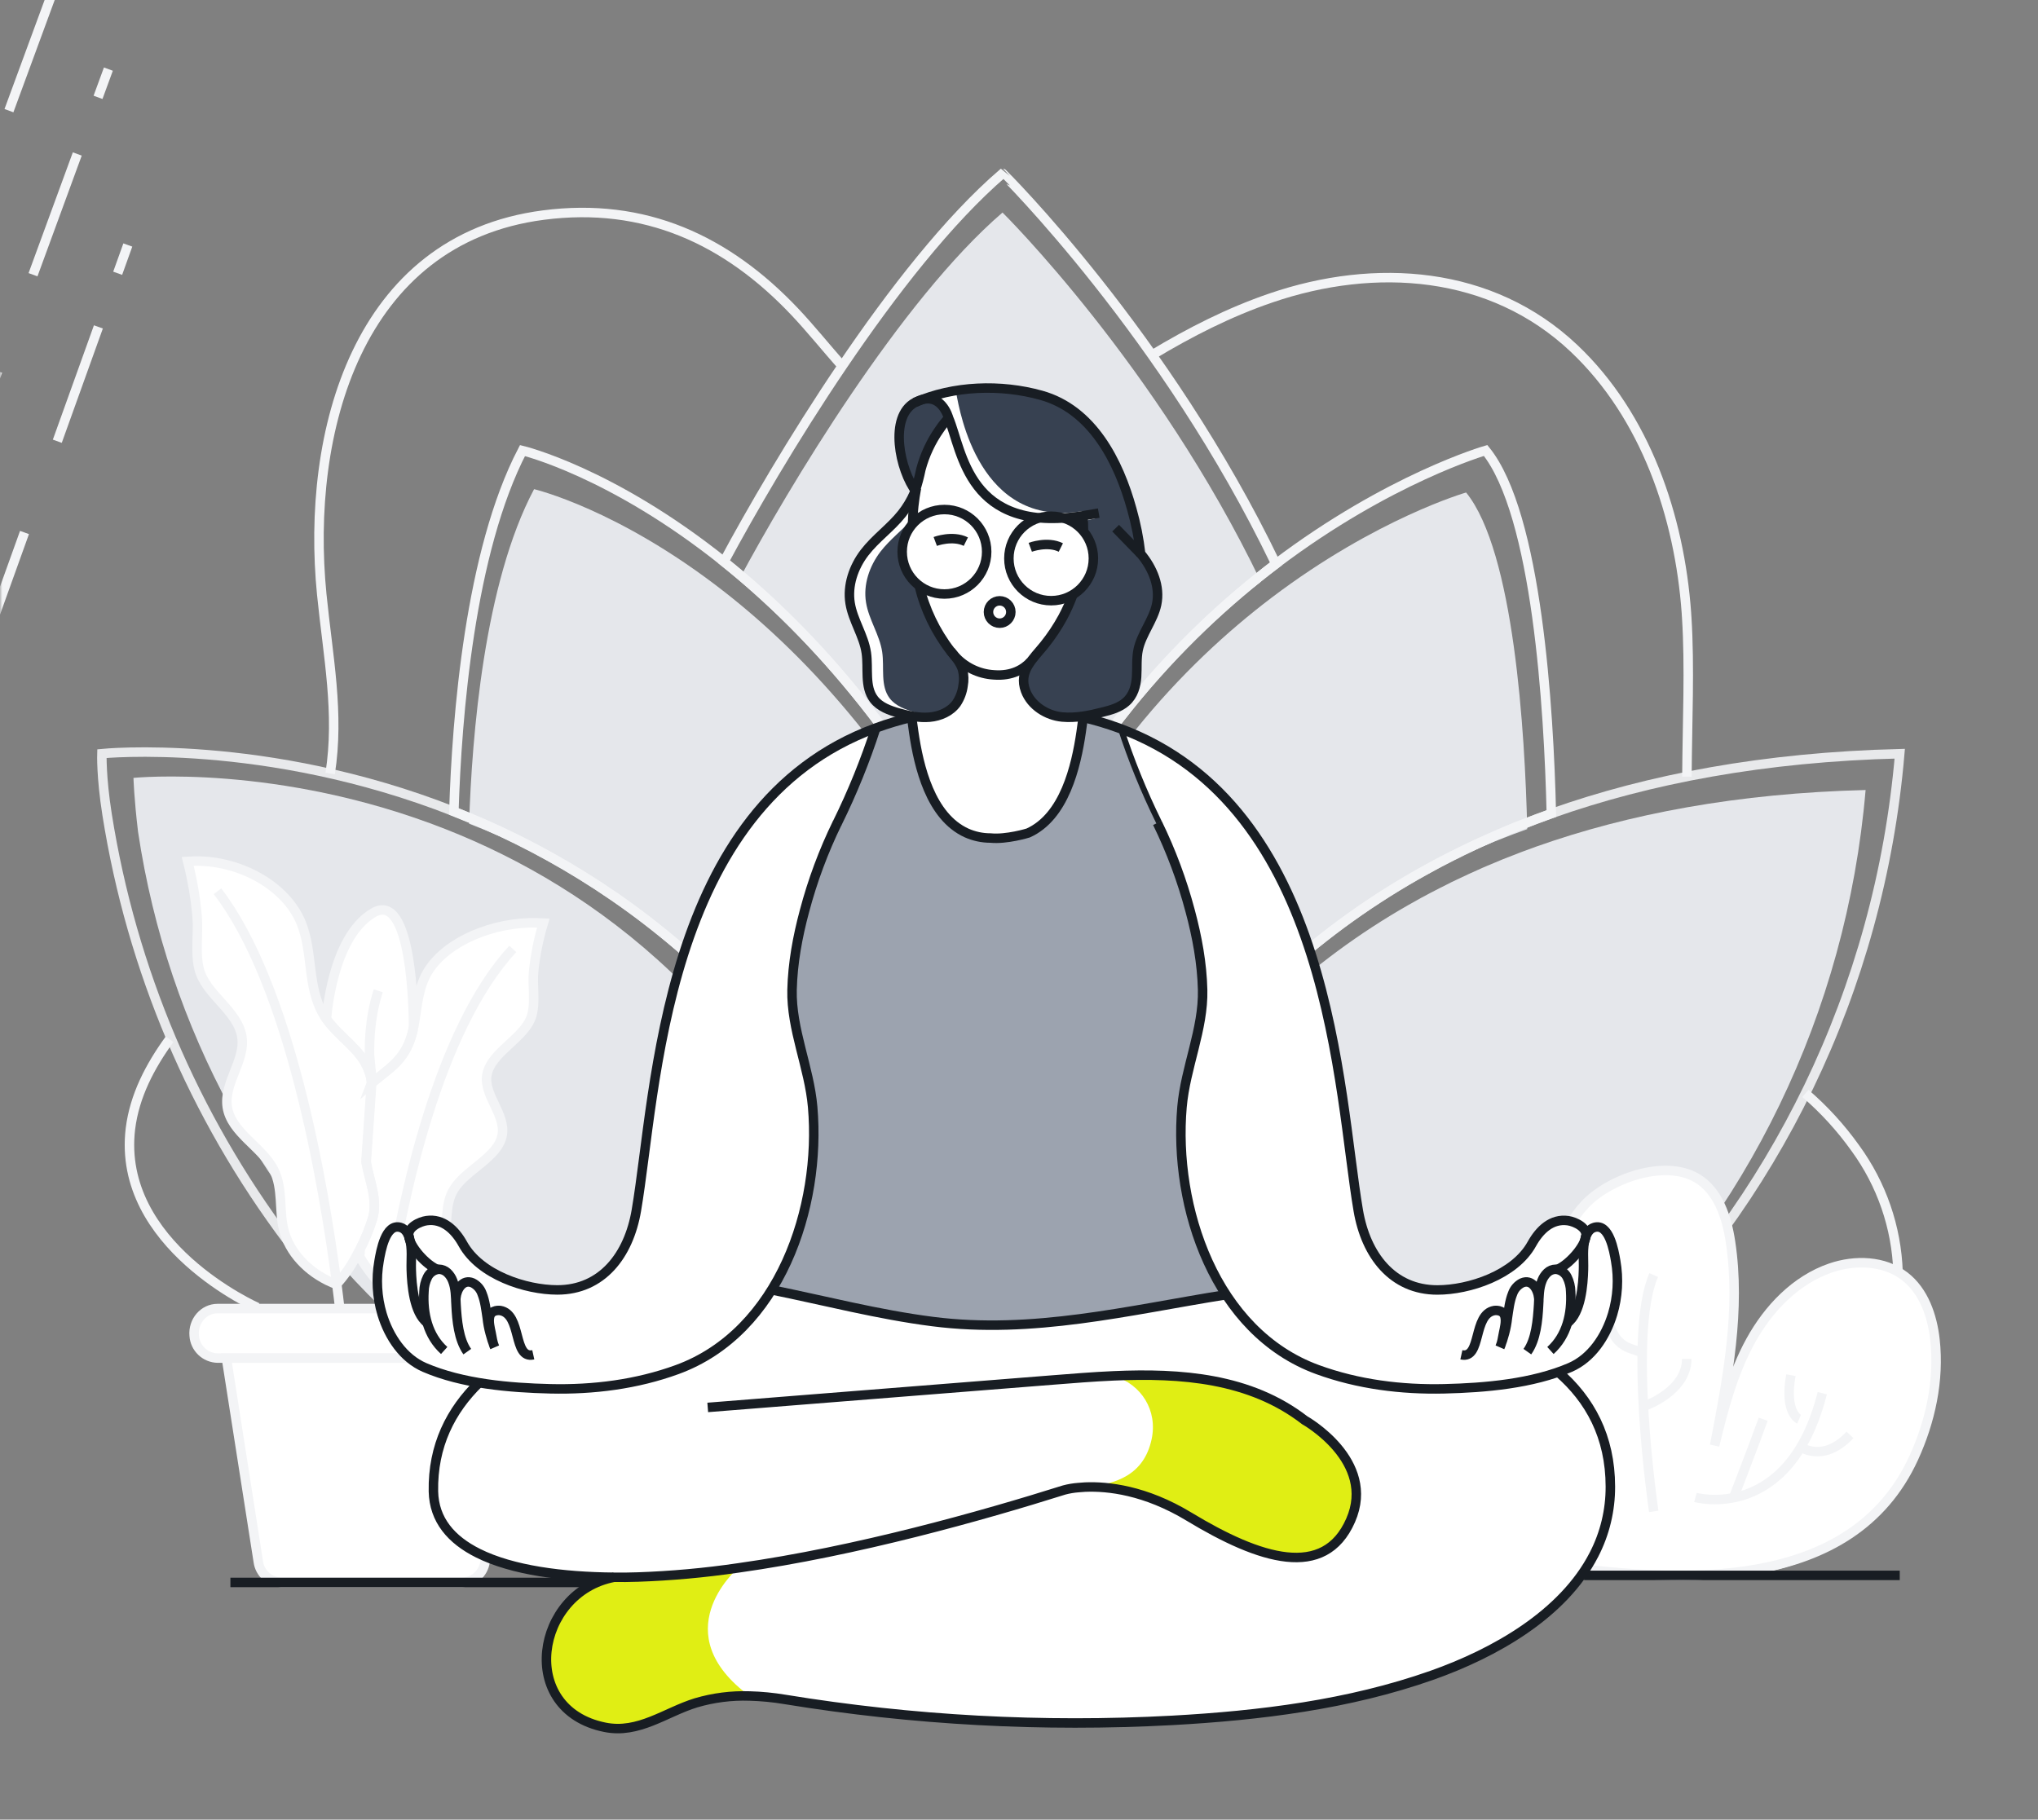
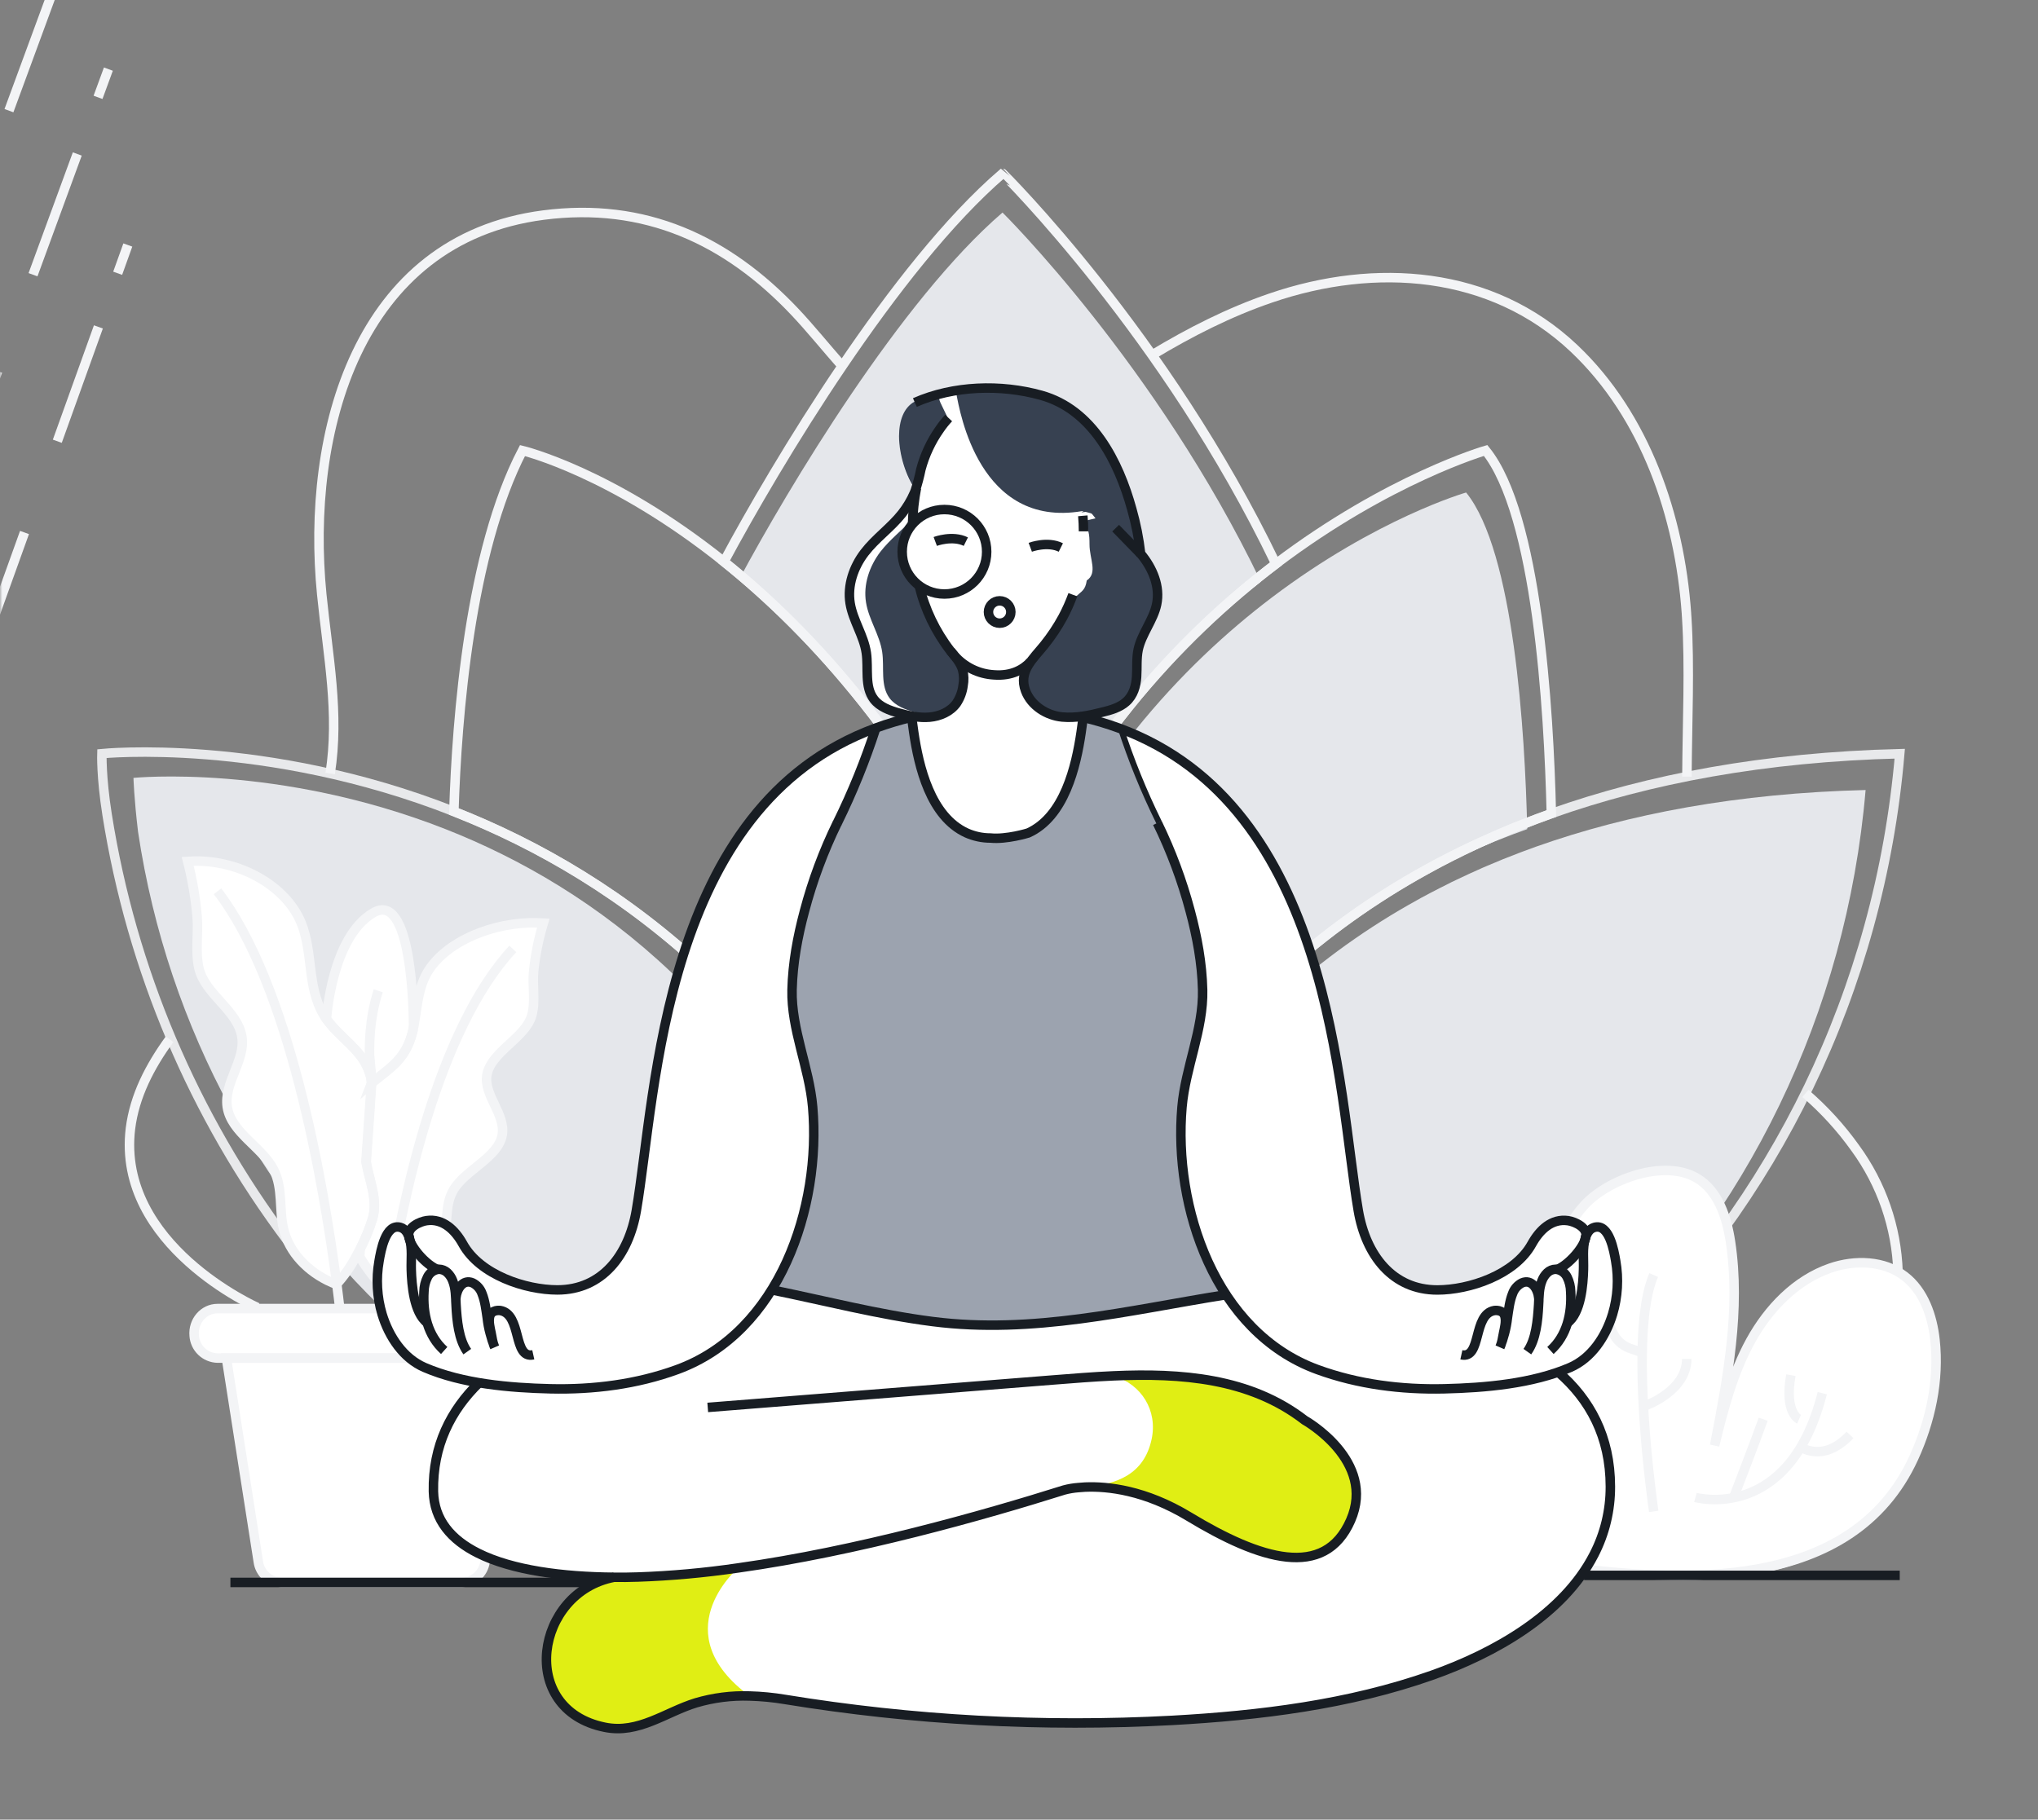
<svg xmlns="http://www.w3.org/2000/svg" width="430" height="384" viewBox="0 0 430 384" fill="none">
  <rect x="0" y="0" width="430" height="384" fill="#808080" stroke="none" />
  <g clip-path="url(#clip0_30211_1003807)">
    <mask id="mask0_30211_1003807" style="mask-type:luminance" maskUnits="userSpaceOnUse" x="0" y="-46" width="430" height="430">
      <path d="M430 -46H0V384H430V-46Z" fill="white" />
    </mask>
    <g mask="url(#mask0_30211_1003807)">
      <path d="M26.97 51.703L24.828 57.667" stroke="#F3F4F6" stroke-width="2" stroke-miterlimit="10" />
      <path d="M20.76 68.986L7.035 107.188" stroke="#F3F4F6" stroke-width="2" stroke-miterlimit="10" stroke-dasharray="25.64 27.97 27.97 25.64" />
      <path d="M5.169 112.373L-87.862 371.267" stroke="#F3F4F6" stroke-width="2" stroke-miterlimit="10" stroke-dasharray="27.97 27.97 25.64 27.97 27.97 25.64" />
      <path d="M22.867 14.586L20.683 20.541" stroke="#F3F4F6" stroke-width="2" stroke-miterlimit="10" />
      <path d="M16.306 32.494L1.518 72.841" stroke="#F3F4F6" stroke-width="2" stroke-miterlimit="10" stroke-dasharray="27.14 29.61 29.61 27.14" />
      <path d="M-0.49 78.32L-100.706 351.774" stroke="#F3F4F6" stroke-width="2" stroke-miterlimit="10" stroke-dasharray="29.61 29.61 27.14 29.61 29.61 27.14" />
      <path d="M11.885 -3.826L-3.943 39.208" stroke="#F3F4F6" stroke-width="2" stroke-miterlimit="10" stroke-dasharray="28.96 31.6 31.6 28.96" />
-       <path d="M208.18 196.227C208.068 196.476 207.974 196.726 207.866 196.988C199.696 216.841 194.016 240.624 192.692 269.073C170.039 213.586 132.44 186.724 98.973 173.824C99.571 155.282 102.151 123.037 112.686 103.227C112.686 103.227 130.509 107.393 152.942 124.972C170.641 138.835 191.23 161.074 208.18 196.227Z" fill="#E5E7EB" />
-       <path d="M211.521 195.926L210.76 195.754C210.868 195.488 210.962 195.234 211.07 194.98C211.22 195.29 211.371 195.617 211.521 195.926Z" fill="#E0EE14" />
      <path d="M211.521 195.926L210.76 195.754C210.868 195.488 210.962 195.234 211.07 194.98C211.22 195.29 211.371 195.617 211.521 195.926Z" fill="#E0EE14" />
      <path d="M196.871 323.297C196.656 323.297 196.441 323.297 196.222 323.297C111.697 323.297 41.68 259.227 29.132 175.561C28.272 168.419 28.161 164.158 28.161 164.158C28.161 164.158 58.652 161.066 94.024 174.981C125.384 187.326 160.579 213.027 181.791 266.141V266.18C181.92 266.494 182.049 266.812 182.161 267.143C188.503 283.208 193.547 301.771 196.845 323.193C196.858 323.215 196.871 323.258 196.871 323.297Z" fill="#E5E7EB" />
      <path d="M393.626 166.717C385.546 261.506 308.662 335.922 214.901 336.3C214.957 332 216.303 283.341 245.667 239.232C258.801 219.329 276.439 202.801 297.151 190.986C297.74 190.651 298.312 190.328 298.91 190.001C299.632 189.571 300.368 189.201 301.103 188.806C301.292 188.694 301.499 188.595 301.705 188.483C302.423 188.105 303.145 187.722 303.881 187.357C304.263 187.159 304.646 186.965 305.037 186.781C305.829 186.351 306.633 185.976 307.437 185.598C308.241 185.22 308.95 184.88 309.712 184.527C309.806 184.489 309.888 184.446 309.982 184.403C310.554 184.136 311.126 183.882 311.702 183.629C312.421 183.293 313.143 182.979 313.878 182.674C316.028 181.745 318.226 180.855 320.474 180.012L321.248 179.716C322.203 179.35 323.153 179.002 324.121 178.662C343.613 171.752 366.575 167.392 393.626 166.717Z" fill="#E5E7EB" />
      <path d="M266.028 122.75C246.88 137.254 225.303 160.117 211.07 194.99C194.153 159.141 173.604 136.463 155.935 122.32C166.371 102.863 190.013 63.342 211.521 44.852C211.521 44.843 244.059 77.007 266.028 122.75Z" fill="#E5E7EB" />
      <path d="M322.233 174.968C321.283 175.299 320.35 175.643 319.413 176L318.652 176.292C316.446 177.118 314.283 177.991 312.202 178.898C311.479 179.203 310.774 179.508 310.052 179.84C309.48 180.089 308.916 180.334 308.357 180.596L308.086 180.721C307.338 181.065 306.59 181.413 305.859 181.77C305.128 182.127 304.281 182.531 303.507 182.931C303.12 183.108 302.746 183.301 302.372 183.495C301.649 183.856 300.94 184.226 300.222 184.6C300.02 184.711 299.818 184.806 299.633 184.918C298.91 185.305 298.188 185.692 297.483 186.092C296.894 186.406 296.33 186.724 295.763 187.055C275.445 198.643 258.144 214.856 245.264 234.381C216.453 277.647 215.138 325.369 215.086 329.596L215.017 329.471C211.577 307.072 206.293 287.666 199.666 270.871L200.187 269.151L199.279 269.856C199.279 269.856 199.279 269.856 199.279 269.826C200.569 241.368 206.159 217.576 214.136 197.715L214.884 197.882C214.738 197.577 214.592 197.259 214.454 196.958C228.39 162.764 249.555 140.34 268.32 126.111C290.456 109.341 309.338 103.932 309.338 103.932C319.451 116.38 321.752 154.457 322.233 174.968Z" fill="#E5E7EB" />
      <path d="M194.729 274.028V273.98C194.729 273.98 194.729 274.015 194.729 274.028Z" stroke="#F3F4F6" stroke-width="2" stroke-miterlimit="10" />
      <path d="M211.065 195.416C210.949 195.682 210.85 195.949 210.734 196.233C202.134 217.651 196.114 243.309 194.712 273.998C170.796 214.151 131.115 185.16 95.761 171.246C96.393 151.242 99.119 116.459 110.239 95.084C110.239 95.084 129.056 99.578 152.744 118.54C171.428 133.5 193.173 157.49 211.065 195.416Z" stroke="#F3F4F6" stroke-width="2" stroke-miterlimit="10" />
      <path d="M211.56 196.412L210.751 196.231C210.868 195.947 210.966 195.681 211.083 195.414C211.224 195.741 211.384 196.089 211.56 196.412Z" stroke="#F3F4F6" stroke-width="2" stroke-miterlimit="10" />
      <path d="M194.729 274.028V273.98C194.729 273.98 194.729 274.015 194.729 274.028Z" stroke="#F3F4F6" stroke-width="2" stroke-miterlimit="10" />
      <path d="M211.56 196.412L210.751 196.231C210.868 195.947 210.966 195.681 211.083 195.414C211.224 195.741 211.384 196.089 211.56 196.412Z" stroke="#F3F4F6" stroke-width="2" stroke-miterlimit="10" />
      <path opacity="0.9" d="M65.296 267.749C63.735 265.844 62.2 263.879 60.725 261.914C40.851 235.474 27.76 204.567 22.596 171.897C21.328 163.891 21.5 159.04 21.5 159.04C21.5 159.04 55.866 155.557 95.752 171.244C131.103 185.159 170.783 214.141 194.7 274.014V274.057C194.85 274.414 195.001 274.771 195.13 275.14C202.289 293.256 207.974 314.18 211.698 338.35C211.698 338.393 211.698 338.441 211.698 338.484C211.444 338.484 211.207 338.484 210.954 338.484C161.616 338.406 116.638 318.76 82.749 286.63C79.206 283.28 75.766 279.78 72.477 276.164" stroke="#F3F4F6" stroke-width="2" stroke-miterlimit="10" />
      <path d="M194.729 274.028V273.98C194.729 273.98 194.729 274.015 194.729 274.028Z" stroke="#F3F4F6" stroke-width="2" stroke-miterlimit="10" />
      <path opacity="0.9" d="M400.829 159.055C392.285 259.322 310.959 338.042 211.771 338.446C211.831 333.888 213.254 282.422 244.317 235.762C258.21 214.707 276.869 197.222 298.781 184.726C299.4 184.369 300.007 184.029 300.639 183.685C301.404 183.255 302.182 182.825 302.956 182.421C303.158 182.3 303.386 182.197 303.593 182.077C304.358 181.677 305.119 181.273 305.898 180.886C306.302 180.679 306.706 180.456 307.123 180.279C307.957 179.849 308.809 179.419 309.66 179.028C310.511 178.637 311.26 178.267 312.064 177.897L312.352 177.764C312.958 177.48 313.564 177.214 314.184 176.943C314.945 176.586 315.71 176.259 316.488 175.932C318.75 174.947 321.085 174.01 323.463 173.12L324.284 172.806C325.291 172.419 326.302 172.046 327.32 171.688C347.926 164.382 372.216 159.768 400.829 159.055Z" stroke="#F3F4F6" stroke-width="2" stroke-miterlimit="10" />
      <path d="M269.202 118.999C248.944 134.346 226.124 158.534 211.066 195.415C193.173 157.489 171.428 133.495 152.745 118.539C163.778 97.955 188.792 56.146 211.543 36.59C211.56 36.59 245.96 70.616 269.202 118.999Z" stroke="#F3F4F6" stroke-width="2" stroke-miterlimit="10" />
      <path d="M78.445 228.542C78.45 228.512 78.45 228.482 78.445 228.452C78.445 228.422 78.445 228.396 78.445 228.336C78.438 228.287 78.438 228.238 78.445 228.189C78.455 228.294 78.473 228.398 78.501 228.499C78.495 228.51 78.487 228.519 78.477 228.527C78.467 228.534 78.457 228.539 78.445 228.542Z" fill="white" />
      <path d="M78.608 257.119C77.925 259.319 77.053 261.456 76.002 263.505C75.706 264.085 75.409 264.649 75.082 265.225C73.968 267.322 72.597 269.271 71.001 271.03C70.718 270.94 70.438 270.824 70.184 270.716C70.124 270.716 70.081 270.673 70.034 270.66C64.874 268.411 61.004 264.21 59.856 259.48C58.828 255.313 59.748 250.803 57.77 246.885C55.345 242.065 48.766 239.042 47.949 233.598C47.205 228.507 51.789 223.833 51.045 218.845C50.185 213.208 43.258 209.858 41.981 204.35C41.16 200.91 41.891 196.984 41.594 193.454C41.252 189.511 40.585 185.603 39.599 181.771C40.076 181.74 40.549 181.728 41.026 181.715C50.774 181.547 60.376 187.025 63.532 194.722C66.074 200.944 64.779 208.13 68.159 213.965C68.361 214.343 68.59 214.706 68.843 215.053C69.286 215.664 69.764 216.25 70.275 216.807L71.346 217.925C71.522 218.101 71.715 218.265 71.896 218.458C72.076 218.652 72.266 218.819 72.446 219.013C74.128 220.617 75.839 222.242 76.957 224.173C77.057 224.341 77.146 224.514 77.224 224.693C77.327 224.869 77.416 225.054 77.49 225.244C77.586 225.438 77.671 225.637 77.744 225.841C77.834 226.065 77.907 226.301 77.98 226.525C78.088 226.882 78.191 227.226 78.264 227.583C78.264 227.673 78.264 227.746 78.294 227.819C78.324 227.892 78.294 227.879 78.294 227.91C78.301 227.939 78.301 227.97 78.294 228C78.294 228.06 78.294 228.103 78.324 228.146V228.176C78.327 228.232 78.337 228.287 78.355 228.34C78.355 228.4 78.355 228.426 78.355 228.456C78.36 228.486 78.36 228.516 78.355 228.546V228.576L77.206 245.187C77.937 249.199 79.769 253.206 78.608 257.119Z" fill="white" />
      <path d="M87.256 216.797C87.999 213.194 88.06 209.414 89.754 205.974C92.91 199.636 102.138 195.035 111.8 194.738H111.976C112.836 194.738 113.748 194.738 114.642 194.786C113.643 198.082 112.959 201.465 112.6 204.891C112.273 207.939 113.03 211.341 112.2 214.282C110.845 219.042 103.626 221.931 102.74 226.799C101.966 231.099 106.743 235.15 105.956 239.54C105.096 244.24 98.259 246.85 95.731 251.012C93.693 254.392 94.643 258.275 93.581 261.866C92.347 265.955 88.3 269.606 82.925 271.523C82.586 271.644 82.272 271.76 81.928 271.863C81.747 271.91 81.541 271.983 81.36 272.031C81.3 271.983 81.244 271.923 81.167 271.863C79.447 270.388 77.503 267.903 75.895 265.241L76.015 263.547C77.066 261.498 77.938 259.361 78.621 257.161C79.782 253.248 77.95 249.241 77.28 245.225L78.428 228.614L78.785 228.317C78.915 228.221 79.038 228.116 79.154 228.003C80.926 226.575 82.831 225.208 84.203 223.583C85.897 221.587 86.688 219.403 87.213 217.133" fill="white" />
-       <path d="M87.212 217.04C87.212 216.962 87.238 216.889 87.255 216.799L87.212 217.04Z" fill="white" />
      <path d="M87.255 216.784C87.255 216.874 87.225 216.947 87.212 217.025C86.705 219.317 85.922 221.501 84.202 223.475C82.831 225.1 80.926 226.485 79.154 227.895C79.039 228.009 78.915 228.114 78.784 228.209L78.427 228.523C78.435 228.504 78.435 228.482 78.427 228.463C78.427 228.403 78.397 228.36 78.384 228.317C78.378 228.268 78.378 228.219 78.384 228.17V228.14C78.384 228.097 78.384 228.054 78.354 227.994C78.361 227.964 78.361 227.934 78.354 227.904C78.361 227.89 78.364 227.875 78.364 227.859C78.364 227.843 78.361 227.828 78.354 227.814C78.343 227.734 78.327 227.655 78.307 227.577C78.234 227.22 78.131 226.876 78.023 226.519C77.95 226.296 77.877 226.059 77.787 225.836C77.714 225.632 77.629 225.432 77.533 225.238C77.468 225.044 77.379 224.859 77.266 224.687C77.189 224.509 77.1 224.335 77 224.167C75.882 222.249 74.17 220.624 72.489 219.007C72.308 218.814 72.115 218.62 71.939 218.452C71.762 218.285 71.565 218.096 71.388 217.919L70.318 216.801C69.807 216.244 69.329 215.659 68.886 215.047C68.886 215.047 69.931 197.847 78.724 192.648C86.989 187.699 87.255 213.882 87.255 216.784Z" fill="white" />
      <path d="M87.212 217.04C87.212 216.962 87.238 216.889 87.255 216.799L87.212 217.04Z" fill="white" />
      <path d="M78.427 228.482V228.56C78.433 228.53 78.433 228.499 78.427 228.469C78.427 228.439 78.427 228.413 78.427 228.353C78.421 228.305 78.421 228.256 78.427 228.207C78.421 228.299 78.421 228.391 78.427 228.482Z" fill="white" />
      <path d="M108.201 200.248C92.347 217.31 84.891 253.28 81.992 271.852C81.756 273.417 81.541 274.862 81.356 276.152" fill="white" />
      <path d="M109.65 286.6L102.34 329.635C102.166 330.812 101.581 331.89 100.689 332.677C99.796 333.464 98.653 333.91 97.464 333.935H59.383C58.18 333.909 57.026 333.454 56.13 332.65C55.234 331.848 54.655 330.75 54.498 329.557L47.769 286.592L109.65 286.6Z" fill="white" />
      <path d="M116.595 281.797C116.528 283.072 115.982 284.275 115.067 285.165C114.152 286.055 112.935 286.568 111.658 286.6H45.903C44.638 286.569 43.431 286.067 42.519 285.192C41.606 284.316 41.054 283.131 40.97 281.87C40.691 278.8 42.978 276.146 45.903 276.146H111.658C114.548 276.151 116.827 278.757 116.595 281.797Z" fill="white" />
      <path d="M78.475 228.571C78.474 228.475 78.458 228.379 78.428 228.287L78.475 228.571Z" fill="white" />
      <path d="M45.89 188.088C61.107 207.868 68.25 249.526 71.066 271.039C71.307 272.905 71.522 274.613 71.69 276.143" fill="white" />
      <path d="M79.812 209.088C77.907 214.953 77.817 220.878 78.041 224.628C78.104 225.84 78.233 227.047 78.428 228.245" fill="white" />
      <path d="M78.445 228.542C78.45 228.512 78.45 228.482 78.445 228.452C78.445 228.422 78.445 228.396 78.445 228.336C78.438 228.287 78.438 228.238 78.445 228.189C78.455 228.294 78.473 228.398 78.501 228.499C78.495 228.51 78.487 228.519 78.477 228.527C78.467 228.534 78.457 228.539 78.445 228.542Z" stroke="#F3F4F6" stroke-width="2" stroke-miterlimit="10" />
      <path d="M78.608 257.119C77.925 259.319 77.053 261.456 76.002 263.505C75.706 264.085 75.409 264.649 75.082 265.225C73.968 267.322 72.597 269.271 71.001 271.03C70.718 270.94 70.438 270.824 70.184 270.716C70.124 270.716 70.081 270.673 70.034 270.66C64.874 268.411 61.004 264.21 59.856 259.48C58.828 255.313 59.748 250.803 57.77 246.885C55.345 242.065 48.766 239.042 47.949 233.598C47.205 228.507 51.789 223.833 51.045 218.845C50.185 213.208 43.258 209.858 41.981 204.35C41.16 200.91 41.891 196.984 41.594 193.454C41.252 189.511 40.585 185.603 39.599 181.771C40.076 181.74 40.549 181.728 41.026 181.715C50.774 181.547 60.376 187.025 63.532 194.722C66.074 200.944 64.779 208.13 68.159 213.965C68.361 214.343 68.59 214.706 68.843 215.053C69.286 215.664 69.764 216.25 70.275 216.807L71.346 217.925C71.522 218.101 71.715 218.265 71.896 218.458C72.076 218.652 72.266 218.819 72.446 219.013C74.128 220.617 75.839 222.242 76.957 224.173C77.057 224.341 77.146 224.514 77.224 224.693C77.327 224.869 77.416 225.054 77.49 225.244C77.586 225.438 77.671 225.637 77.744 225.841C77.834 226.065 77.907 226.301 77.98 226.525C78.088 226.882 78.191 227.226 78.264 227.583C78.264 227.673 78.264 227.746 78.294 227.819C78.324 227.892 78.294 227.879 78.294 227.91C78.301 227.939 78.301 227.97 78.294 228C78.294 228.06 78.294 228.103 78.324 228.146V228.176C78.327 228.232 78.337 228.287 78.355 228.34C78.355 228.4 78.355 228.426 78.355 228.456C78.36 228.486 78.36 228.516 78.355 228.546V228.576L77.206 245.187C77.937 249.199 79.769 253.207 78.608 257.119Z" stroke="#F3F4F6" stroke-width="2" stroke-miterlimit="10" />
      <path d="M87.256 216.797C87.999 213.194 88.06 209.414 89.754 205.974C92.91 199.636 102.138 195.035 111.8 194.738H111.976C112.836 194.738 113.748 194.738 114.642 194.786C113.643 198.082 112.959 201.465 112.6 204.891C112.273 207.939 113.03 211.341 112.2 214.282C110.845 219.042 103.626 221.931 102.74 226.799C101.966 231.099 106.743 235.15 105.956 239.54C105.096 244.24 98.259 246.85 95.731 251.012C93.693 254.392 94.643 258.275 93.581 261.866C92.347 265.955 88.3 269.606 82.925 271.523C82.586 271.644 82.272 271.76 81.928 271.863C81.747 271.91 81.541 271.983 81.36 272.031C81.3 271.983 81.244 271.923 81.167 271.863C79.447 270.388 77.503 267.903 75.895 265.241L76.015 263.547C77.066 261.498 77.938 259.361 78.621 257.161C79.782 253.248 77.95 249.241 77.28 245.225L78.428 228.614L78.785 228.317C78.915 228.221 79.038 228.116 79.154 228.003C80.926 226.575 82.831 225.208 84.203 223.583C85.897 221.587 86.688 219.403 87.213 217.133" stroke="#F3F4F6" stroke-width="2" stroke-miterlimit="10" />
      <path d="M87.212 217.04C87.212 216.962 87.238 216.889 87.255 216.799" stroke="#F3F4F6" stroke-width="2" stroke-miterlimit="10" />
      <path d="M87.255 216.784C87.255 216.874 87.225 216.947 87.212 217.025C86.705 219.317 85.922 221.501 84.202 223.475C82.831 225.1 80.926 226.485 79.154 227.895C79.039 228.009 78.915 228.114 78.784 228.209L78.427 228.523C78.435 228.504 78.435 228.482 78.427 228.463C78.427 228.403 78.397 228.36 78.384 228.317C78.378 228.268 78.378 228.219 78.384 228.17V228.14C78.384 228.097 78.384 228.054 78.354 227.994C78.361 227.964 78.361 227.934 78.354 227.904C78.361 227.89 78.364 227.875 78.364 227.859C78.364 227.843 78.361 227.828 78.354 227.814C78.343 227.734 78.327 227.655 78.307 227.577C78.234 227.22 78.131 226.876 78.023 226.519C77.95 226.296 77.877 226.059 77.787 225.836C77.714 225.632 77.629 225.432 77.533 225.238C77.468 225.044 77.379 224.859 77.266 224.687C77.189 224.509 77.1 224.335 77 224.167C75.882 222.249 74.17 220.624 72.489 219.007C72.308 218.814 72.115 218.62 71.939 218.452C71.762 218.285 71.565 218.096 71.388 217.919L70.318 216.801C69.807 216.244 69.329 215.659 68.886 215.047C68.886 215.047 69.931 197.847 78.724 192.648C86.989 187.699 87.255 213.882 87.255 216.784Z" stroke="#F3F4F6" stroke-width="2" stroke-miterlimit="10" />
      <path d="M87.212 217.04C87.212 216.962 87.238 216.889 87.255 216.799" stroke="#F3F4F6" stroke-width="2" stroke-miterlimit="10" />
      <path d="M78.427 228.482V228.56C78.433 228.53 78.433 228.499 78.427 228.469C78.427 228.439 78.427 228.413 78.427 228.353C78.421 228.305 78.421 228.256 78.427 228.207C78.421 228.299 78.421 228.391 78.427 228.482Z" stroke="#F3F4F6" stroke-width="2" stroke-miterlimit="10" />
      <path d="M108.201 200.248C92.347 217.31 84.891 253.28 81.992 271.852C81.756 273.417 81.541 274.862 81.356 276.152" stroke="#F3F4F6" stroke-width="2" stroke-miterlimit="10" />
      <path d="M109.65 286.6L102.34 329.635C102.166 330.812 101.581 331.89 100.689 332.677C99.796 333.464 98.653 333.91 97.464 333.935H59.383C58.18 333.909 57.026 333.454 56.13 332.65C55.234 331.848 54.655 330.75 54.498 329.557L47.769 286.592L109.65 286.6Z" stroke="#F3F4F6" stroke-width="2" stroke-miterlimit="10" />
      <path d="M116.595 281.797C116.528 283.072 115.982 284.275 115.067 285.165C114.152 286.055 112.935 286.568 111.658 286.6H45.903C44.638 286.569 43.431 286.067 42.519 285.192C41.606 284.316 41.054 283.131 40.97 281.87C40.691 278.8 42.978 276.146 45.903 276.146H111.658C114.548 276.151 116.827 278.757 116.595 281.797Z" stroke="#F3F4F6" stroke-width="2" stroke-miterlimit="10" />
      <path d="M78.475 228.571C78.474 228.475 78.458 228.379 78.428 228.287L78.475 228.571Z" stroke="#F3F4F6" stroke-width="2" stroke-miterlimit="10" />
      <path d="M45.89 188.088C61.107 207.868 68.25 249.526 71.066 271.039C71.307 272.905 71.522 274.613 71.69 276.143" stroke="#F3F4F6" stroke-width="2" stroke-miterlimit="10" />
      <path d="M79.812 209.088C77.907 214.953 77.817 220.878 78.041 224.628C78.104 225.84 78.233 227.047 78.428 228.245" stroke="#F3F4F6" stroke-width="2" stroke-miterlimit="10" />
      <path d="M327.32 171.686C326.3 172.044 325.287 172.417 324.284 172.804L323.463 173.118C321.085 174.008 318.733 174.946 316.488 175.93C315.71 176.257 314.945 176.584 314.183 176.941C313.564 177.212 312.958 177.478 312.352 177.762L312.064 177.895C311.259 178.265 310.451 178.639 309.66 179.026C308.869 179.413 307.94 179.843 307.123 180.278C306.693 180.471 306.302 180.677 305.897 180.884C305.119 181.271 304.358 181.675 303.593 182.075C303.378 182.195 303.163 182.299 302.956 182.419C302.182 182.849 301.404 183.253 300.638 183.683C300.006 184.027 299.4 184.367 298.781 184.724C276.869 197.22 258.21 214.705 244.317 235.76C213.254 282.42 211.831 333.886 211.77 338.444L211.702 338.307C207.982 314.154 202.293 293.226 195.147 275.097L195.706 273.252L194.729 274.009C194.729 274.009 194.729 274.009 194.729 273.979C196.127 243.29 202.134 217.649 210.751 196.213L211.56 196.394C211.401 196.063 211.242 195.723 211.082 195.396C226.132 158.515 248.961 134.336 269.218 118.981C293.092 100.921 313.453 95.064 313.453 95.064C324.323 108.506 326.8 149.571 327.32 171.686Z" stroke="#F3F4F6" stroke-width="2" stroke-miterlimit="10" />
      <path d="M328.769 330.448C325.6 329.811 322.487 329.054 319.451 328.164C306.981 324.522 292.477 318.296 287.519 305.211C286.276 301.831 285.884 298.197 286.378 294.629C286.872 291.062 288.237 287.671 290.353 284.756C292.6 281.648 295.755 279.312 299.383 278.069C307.274 275.519 316.003 279.493 321.855 285.379C327.707 291.266 331.474 298.825 336.045 305.736C331.904 296.452 327.694 286.906 327.122 276.754C326.692 268.842 328.842 260.267 334.286 254.32C339.304 248.851 351.056 244.564 357.962 248.584C362.524 251.237 364.339 256.879 365.126 262.095C367.276 276.367 364.515 290.87 361.768 305.039C363.612 297.462 365.595 289.817 369.348 282.984C373.102 276.152 378.869 270.11 386.243 267.582C391.403 265.81 397.544 266.004 401.874 269.336C405.911 272.449 407.713 277.704 408.268 282.769C409.197 291.262 407.197 299.879 403.757 307.709C390.921 336.88 355.339 335.775 328.769 330.448Z" fill="white" />
      <path d="M357.721 316.005C357.721 316.005 377.501 321.5 384.484 294.006L357.721 316.005Z" fill="white" />
      <path d="M348.919 269.074C343.419 281.544 348.919 318.954 348.919 318.954V269.074Z" fill="white" />
      <path d="M330.588 315.156C329.763 315.014 321.829 313.905 315.065 310.796C309.828 308.388 305.287 304.776 305.287 299.504" fill="white" />
      <path d="M316.656 299.504C316.656 299.504 308.916 308.534 315.065 310.796L316.656 299.504Z" fill="white" />
      <path d="M311.522 319.001C312.623 317.47 318.346 320.54 322.083 313.32L311.522 319.001Z" fill="white" />
      <path d="M346.477 285.573C344.52 284.106 339.386 285.573 338.655 273.838L346.477 285.573Z" fill="white" />
      <path d="M347.328 296.572C347.328 296.572 355.885 293.485 355.885 286.781L347.328 296.572Z" fill="white" />
      <path d="M365.724 316.162C365.724 316.162 370.187 304.638 372.019 299.504L365.724 316.162Z" fill="white" />
      <path d="M379.583 305.15C379.583 305.15 384.485 309.02 390.333 302.807L379.583 305.15Z" fill="white" />
      <path d="M379.583 299.506C379.583 299.506 376.418 298.134 377.863 290.205L379.583 299.506Z" fill="white" />
      <path d="M328.769 330.448C325.566 330.018 322.487 329.054 319.451 328.164C306.981 324.522 292.477 318.296 287.519 305.211C286.276 301.831 285.884 298.197 286.378 294.629C286.872 291.062 288.237 287.671 290.353 284.756C292.6 281.648 295.755 279.312 299.383 278.069C307.274 275.519 316.003 279.493 321.855 285.379C327.707 291.266 331.474 298.825 336.045 305.736C331.904 296.452 327.694 286.906 327.122 276.754C326.692 268.842 328.842 260.267 334.286 254.32C339.304 248.851 351.056 244.564 357.962 248.584C362.524 251.237 364.339 256.879 365.126 262.095C367.276 276.367 364.515 290.87 361.768 305.039C363.612 297.462 365.595 289.817 369.348 282.984C373.102 276.152 378.869 270.11 386.243 267.582C391.403 265.81 397.544 266.004 401.874 269.336C405.911 272.449 407.713 277.704 408.268 282.769C409.197 291.262 407.322 299.935 403.757 307.709C390.715 336.111 354.853 333.965 328.769 330.448Z" stroke="#F3F4F6" stroke-width="2" stroke-miterlimit="10" />
      <path d="M357.721 316.005C357.721 316.005 377.501 321.5 384.484 294.006" stroke="#F3F4F6" stroke-width="2" stroke-miterlimit="10" />
      <path d="M348.919 269.074C343.419 281.544 348.919 318.954 348.919 318.954" stroke="#F3F4F6" stroke-width="2" stroke-miterlimit="10" />
      <path d="M330.588 315.156C329.763 315.014 321.829 313.905 315.065 310.796C309.828 308.388 305.287 304.776 305.287 299.504" stroke="#F3F4F6" stroke-width="2" stroke-miterlimit="10" />
      <path d="M316.656 299.504C316.656 299.504 308.916 308.534 315.065 310.796" stroke="#F3F4F6" stroke-width="2" stroke-miterlimit="10" />
      <path d="M311.522 319.001C312.623 317.47 318.346 320.54 322.083 313.32" stroke="#F3F4F6" stroke-width="2" stroke-miterlimit="10" />
      <path d="M346.477 285.573C344.52 284.106 339.386 285.573 338.655 273.838" stroke="#F3F4F6" stroke-width="2" stroke-miterlimit="10" />
      <path d="M347.328 296.572C347.328 296.572 355.885 293.485 355.885 286.781" stroke="#F3F4F6" stroke-width="2" stroke-miterlimit="10" />
      <path d="M365.724 316.162C365.724 316.162 370.187 304.638 372.019 299.504" stroke="#F3F4F6" stroke-width="2" stroke-miterlimit="10" />
      <path d="M379.583 305.15C379.583 305.15 384.485 309.02 390.333 302.807" stroke="#F3F4F6" stroke-width="2" stroke-miterlimit="10" />
      <path d="M379.583 299.506C379.583 299.506 376.418 298.134 377.863 290.205" stroke="#F3F4F6" stroke-width="2" stroke-miterlimit="10" />
      <path d="M340.233 277.327C341.328 273.695 341.552 269.856 340.887 266.121C340.53 263.971 339.52 258.115 336.393 259.022C335.486 259.276 334.949 260.05 334.609 260.927C335.009 258.992 332.21 257.771 330.842 257.594C327.376 257.104 324.844 259.542 323.192 262.518C319.576 269.054 309.961 272.21 303.262 272.223C293.841 272.223 288.212 264.913 286.595 255.453C282.295 230.435 281.147 170.171 236.079 153.65C233.603 152.734 231.073 151.973 228.502 151.371V151.444C228.472 151.444 228.442 151.444 228.412 151.341C228.393 151.284 228.378 151.225 228.369 151.165C229.794 150.954 231.205 150.66 232.596 150.283C234.397 149.823 236.255 149.286 237.567 148.133C239.145 146.766 239.678 144.758 239.811 142.836C239.811 142.539 239.841 142.225 239.841 141.929C239.856 141.686 239.856 141.444 239.841 141.202C239.841 140.858 239.841 140.514 239.841 140.157C239.841 139.89 239.841 139.607 239.841 139.34L242.034 132.34C242.838 130.774 243.638 129.205 243.991 127.536C244.138 126.864 244.203 126.177 244.184 125.49C244.184 125.343 244.184 125.193 244.184 125.03C244.021 122.127 242.606 119.255 240.628 116.86C240.267 113.683 239.644 110.542 238.766 107.468C235.997 97.406 230.463 86.467 219.657 83.431C211.676 81.2 202.375 81.333 194.532 84.326C194.525 84.328 194.518 84.33 194.511 84.33C194.503 84.33 194.496 84.328 194.489 84.326C193.979 84.477 193.486 84.682 193.019 84.936C190.46 86.321 189.579 89.49 189.716 92.973C189.715 93.167 189.73 93.361 189.759 93.554C189.759 93.807 189.789 94.074 189.832 94.328C190.219 97.737 191.501 101.246 193.109 103.512C193.036 103.689 192.958 103.852 192.898 104.033C192.219 105.594 191.338 107.059 190.279 108.393C187.914 111.403 184.715 113.6 182.406 116.61C180.097 119.62 178.747 123.542 179.357 127.309C179.951 130.955 182.243 134.141 182.763 137.77C183.253 141.09 182.333 144.887 184.358 147.553C185.605 149.174 187.674 149.918 189.656 150.481C190.516 150.722 191.376 150.911 192.236 151.109C192.128 151.419 192.098 151.436 192.038 151.449C189.57 152.029 187.14 152.759 184.763 153.637L184.406 153.771C139.707 170.493 138.533 230.491 134.259 255.431C132.655 264.891 127.014 272.201 117.592 272.201C110.893 272.201 101.278 269.032 97.662 262.496C95.993 259.521 93.482 257.083 90.012 257.573C88.658 257.766 86.009 258.897 86.263 260.742C86.257 260.811 86.257 260.879 86.263 260.948V261.021C86.263 261.021 86.263 261.069 86.263 261.082V261.129C85.936 260.174 85.403 259.327 84.431 259.043C81.305 258.136 80.294 263.984 79.937 266.143C79.272 269.877 79.496 273.716 80.591 277.348C82.036 282.156 85.054 286.654 89.535 288.602C93.234 290.119 97.099 291.196 101.05 291.809C95.099 297.601 91.242 305.118 91.422 314.733C91.556 320.753 95.189 324.958 100.857 327.77C108.119 331.399 118.719 332.754 129.495 332.857H129.555C128.328 333.089 127.13 333.454 125.982 333.945C124.659 334.497 123.414 335.22 122.279 336.095C121.875 336.41 121.488 336.737 121.118 337.076C120.924 337.244 120.739 337.424 120.564 337.613C120.211 337.97 119.867 338.344 119.54 338.731C118.906 339.495 118.331 340.306 117.82 341.156C117.566 341.586 117.33 342.016 117.124 342.446C116.917 342.876 116.719 343.358 116.539 343.801C116.261 344.481 116.038 345.183 115.872 345.899C115.752 346.364 115.649 346.824 115.558 347.301C114.784 351.885 115.842 356.619 119.084 360.025C119.675 360.639 120.318 361.202 121.006 361.706C121.363 361.96 121.737 362.2 122.12 362.437C122.931 362.914 123.783 363.317 124.666 363.641C125.636 364.003 126.632 364.29 127.646 364.501C134.775 365.941 140.442 361.315 146.875 359.341C150.543 358.256 154.362 357.768 158.184 357.896C160.677 357.971 163.16 358.217 165.619 358.631C192.613 363.048 220.005 364.535 247.319 363.069C265.775 362.054 284.6 359.737 302.118 353.557C315.302 348.905 329.81 340.73 336.303 328.101C338.607 323.655 339.797 318.717 339.773 313.709C339.773 303.187 335.473 295.344 328.774 289.556C329.634 289.242 330.468 288.928 331.289 288.571C335.77 286.632 338.789 282.134 340.233 277.327Z" fill="white" />
      <path d="M158.171 357.912C154.346 357.781 150.524 358.267 146.854 359.352C140.425 361.326 134.754 365.957 127.62 364.512C109.048 360.767 112.922 336.008 129.568 332.851H129.594C131.189 332.817 132.784 332.804 134.367 332.804H134.47C142.137 332.804 149.606 333.006 155.738 330.891C155.144 331.415 140.215 344.668 158.171 357.912Z" fill="#E0EE14" />
      <path d="M236.07 153.598C236.07 153.598 236.07 153.632 236.07 153.645C238.287 160.506 240.999 167.197 244.184 173.666L244.223 173.739" stroke="#181D23" stroke-width="2" stroke-miterlimit="10" />
      <path d="M258.383 273.235C237.665 276.538 217.571 281.599 196.437 278.907C184.99 277.432 173.767 274.5 162.467 272.208C169.506 260.882 172.232 246.296 171.131 233.602C170.418 225.265 166.591 217.198 166.784 208.895C166.917 203.27 167.958 197.672 169.403 192.254C171.103 185.872 173.413 179.669 176.3 173.729C176.3 173.703 176.33 173.686 176.343 173.656C179.531 167.191 182.247 160.505 184.47 153.648C186.939 152.729 189.463 151.968 192.029 151.369L192.459 154.478C193.517 161.788 196.002 172.34 203.639 175.793C205.221 176.487 206.93 176.845 208.657 176.847C212.063 177.191 216.621 175.793 216.621 175.793C224.253 172.353 226.726 161.801 227.801 154.478L228.231 151.369C230.796 151.963 233.321 152.718 235.79 153.631C238.013 160.49 240.729 167.18 243.917 173.647C243.934 173.669 243.944 173.694 243.948 173.721C246.828 179.658 249.132 185.859 250.827 192.236C252.363 197.659 253.243 203.246 253.45 208.877C253.644 217.181 249.834 225.247 249.103 233.585C247.934 246.683 250.866 261.776 258.383 273.235Z" fill="#9CA3AF" />
      <path d="M328.761 289.547C335.46 295.335 339.76 303.178 339.773 313.717C339.793 318.722 338.601 323.657 336.299 328.101C329.814 340.717 315.306 348.878 302.101 353.544C284.578 359.723 265.762 362.036 247.297 363.055C219.991 364.527 192.606 363.043 165.619 358.631C163.153 358.218 160.662 357.977 158.163 357.908C154.339 357.78 150.519 358.266 146.849 359.349C140.421 361.322 134.749 365.954 127.615 364.509C109.044 360.763 112.918 336.004 129.563 332.848" stroke="#181D23" stroke-width="2" stroke-miterlimit="10" />
      <path d="M284.974 320.843C279.47 333.438 265.848 329.125 250.879 320.065C241.596 314.44 233.679 313.636 229.001 313.825C235.593 313.236 241.359 311.202 242.976 303.75C244.287 297.687 240.873 292.14 234.969 290.352C249.159 289.728 263.732 290.782 275.286 299.721C275.286 299.721 290.491 308.24 284.974 320.843Z" fill="#E0EE14" />
      <path d="M203.205 144.49C203.027 145.829 202.55 147.11 201.807 148.239C200.616 149.877 198.664 150.798 196.673 151.081C195.439 150.909 194.22 150.651 193.022 150.307C191.032 149.74 188.976 148.996 187.725 147.375C185.687 144.696 186.624 140.899 186.134 137.584C185.596 133.963 183.304 130.764 182.724 127.135C182.1 123.368 183.455 119.455 185.76 116.432C187.755 113.852 190.391 111.848 192.58 109.453C192.58 109.763 192.549 110.094 192.532 110.421C191.741 111.335 191.144 112.403 190.779 113.556C190.414 114.709 190.288 115.925 190.408 117.129C190.529 118.333 190.894 119.499 191.481 120.557C192.068 121.615 192.865 122.542 193.822 123.282C194.656 126.838 196.785 134.561 202.1 139.145C202.555 139.773 202.901 140.474 203.123 141.217C203.382 142.29 203.41 143.405 203.205 144.49Z" fill="#374151" />
      <path d="M244.029 127.35C243.332 130.666 240.83 133.568 240.129 136.888C239.742 138.78 239.923 140.728 239.802 142.65C239.741 143.893 239.433 145.113 238.895 146.236C238.551 146.881 238.098 147.463 237.558 147.956C236.246 149.104 234.384 149.655 232.587 150.106C229.83 150.807 226.958 151.396 224.103 151.134C220.843 150.82 217.554 148.752 216.363 145.613C215.425 143.157 216.169 141.235 217.421 139.464V139.433C218.787 138.404 220.04 137.233 221.157 135.938C226.317 123.068 228.674 126.68 229.297 122.496C231.662 120.888 229.878 117.972 229.878 114.906C229.878 112.718 229.749 111.561 228.454 110.013L231.142 109.385C230.041 108.074 230.772 108.525 229.074 108.022L228.454 108.091C227.53 108.237 229.34 107.691 228.231 107.876C206.645 111.458 202.513 86.922 201.782 83.099C201.128 83.796 198.707 83.379 198.187 84.153C197.963 84.484 200.337 88.504 200.139 88.844C200.083 88.59 200.036 88.371 200.006 88.19C199.363 88.876 198.777 89.612 198.251 90.392C196.511 92.878 195.203 95.64 194.381 98.562C194.351 98.648 194.334 98.751 194.304 98.841C193.997 100.355 193.605 101.851 193.13 103.322C191.195 100.6 189.69 96.046 189.69 92.039C189.69 88.87 190.627 86.019 193.005 84.729C193.073 84.69 193.144 84.656 193.216 84.626C193.623 84.423 194.046 84.253 194.48 84.118C194.48 84.118 194.51 84.118 194.527 84.118C202.371 81.108 211.684 80.979 219.648 83.211C230.467 86.247 235.988 97.203 238.774 107.261C239.646 110.336 240.269 113.476 240.636 116.652C243.212 119.757 244.803 123.614 244.029 127.35Z" fill="#374151" />
      <path d="M149.326 297.011L171.407 295.252C188.266 293.913 205.127 292.573 221.992 291.232C226.21 290.905 230.592 290.535 234.965 290.346C249.155 289.722 263.728 290.776 275.282 299.715C275.282 299.715 290.487 308.234 284.97 320.837C279.453 333.44 265.843 329.119 250.875 320.059C241.591 314.434 233.675 313.63 228.997 313.819H228.949C228.442 313.845 227.956 313.88 227.535 313.927C226.518 314.003 225.51 314.173 224.525 314.434C207.35 319.844 180.759 327.36 155.772 330.878C148.717 331.917 141.609 332.56 134.483 332.804H134.379C132.758 332.864 131.163 332.877 129.581 332.851H129.525C118.736 332.757 108.141 331.398 100.874 327.773C95.206 324.948 91.577 320.755 91.448 314.731C91.272 305.103 95.12 297.591 101.089 291.791" stroke="#181D23" stroke-width="2" stroke-miterlimit="10" />
      <path d="M328.701 267.843C331.577 266.515 334.953 262.206 334.562 260.469" stroke="#181D23" stroke-width="2" stroke-miterlimit="10" />
      <path d="M308.336 285.903C312.675 286.862 310.684 277.338 315.298 276.559C315.298 276.559 317.164 276.271 317.538 277.849C317.796 278.929 317.448 280.249 317.237 281.289C317.043 282.248 316.893 283.439 316.484 284.299C316.866 283.337 317.187 282.352 317.448 281.35C317.728 280.298 317.93 279.228 318.05 278.146C318.312 276.426 318.501 274.573 319.146 272.986C319.492 272.001 320.208 271.19 321.141 270.724C323.18 269.864 324.478 272.014 324.654 273.881C324.682 274.089 324.691 274.299 324.68 274.508C324.68 274.792 324.654 275.059 324.633 275.325C324.435 278.589 324.087 282.678 322.259 285.237C324.087 282.657 324.461 278.705 324.629 275.429C324.715 273.674 324.697 271.86 325.342 270.269C325.585 269.629 325.967 269.052 326.46 268.579C326.942 268.121 327.577 267.86 328.241 267.848C328.75 267.894 329.239 268.07 329.66 268.358C330.082 268.648 330.422 269.04 330.649 269.499C331.123 270.452 331.379 271.5 331.397 272.565C331.676 277.235 330.584 281.887 327.131 284.996" stroke="#181D23" stroke-width="2" stroke-miterlimit="10" />
      <path d="M244.193 173.66C247.1 179.62 249.42 185.848 251.12 192.258C252.574 197.676 253.61 203.266 253.743 208.89C253.937 217.198 250.118 225.264 249.392 233.606C247.56 254.75 256.34 281.117 277.978 289.021C286.505 292.138 295.694 293.295 304.745 293.08C313.345 292.878 323.33 292.009 331.289 288.573C335.77 286.63 338.789 282.123 340.242 277.325C341.329 273.69 341.555 269.852 340.9 266.114C340.53 263.964 339.528 258.112 336.393 259.019C335.353 259.312 334.807 260.284 334.484 261.32C333.839 263.47 334.175 265.732 334.102 267.942C334.02 271.038 333.568 277.084 330.73 279.152" stroke="#181D23" stroke-width="2" stroke-miterlimit="10" />
      <path d="M192.352 151.369L192.782 154.478C193.848 161.788 196.325 172.336 203.962 175.789C205.54 176.488 207.246 176.85 208.972 176.851C212.386 177.195 216.935 175.789 216.935 175.789C224.568 172.349 227.044 161.801 228.115 154.478L228.545 151.369" stroke="#181D23" stroke-width="2" stroke-miterlimit="10" />
      <path d="M184.788 153.598C184.788 153.598 184.788 153.632 184.788 153.645C182.571 160.506 179.858 167.198 176.67 173.666L176.635 173.739" stroke="#181D23" stroke-width="2" stroke-miterlimit="10" />
      <path d="M86.374 261.321L86.305 261.097C86.291 261.067 86.282 261.035 86.279 261.002C86.279 261.002 86.279 260.981 86.279 260.968C85.819 259.007 88.619 257.777 90.012 257.588C93.452 257.094 96.002 259.536 97.657 262.516C101.269 269.048 110.888 272.204 117.588 272.213C127.013 272.213 132.659 264.903 134.267 255.443C138.542 230.421 139.711 170.161 184.78 153.636C187.255 152.727 189.784 151.97 192.352 151.37L193.036 151.215" stroke="#181D23" stroke-width="2" stroke-miterlimit="10" />
      <path d="M227.84 151.246C228.063 151.28 228.27 151.341 228.502 151.388C231.068 151.986 233.595 152.74 236.07 153.645C281.138 170.17 282.308 230.431 286.582 255.452C288.19 264.912 293.836 272.222 303.266 272.222C309.961 272.222 319.58 269.057 323.192 262.526C324.848 259.546 327.376 257.104 330.838 257.598C332.3 257.8 335.374 259.172 334.476 261.33" stroke="#181D23" stroke-width="2" stroke-miterlimit="10" />
      <path d="M92.153 267.843C89.276 266.515 85.901 262.206 86.292 260.469" stroke="#181D23" stroke-width="2" stroke-miterlimit="10" />
      <path d="M112.518 285.903C108.175 286.862 110.166 277.338 105.552 276.559C105.552 276.559 103.686 276.271 103.312 277.849C103.058 278.929 103.402 280.249 103.617 281.289C103.811 282.248 103.961 283.439 104.365 284.299C103.985 283.337 103.665 282.352 103.407 281.35C103.124 280.299 102.922 279.228 102.805 278.146C102.542 276.426 102.349 274.573 101.704 272.986C101.361 272.001 100.646 271.19 99.713 270.724C97.675 269.864 96.376 272.014 96.195 273.881C96.171 274.089 96.164 274.299 96.174 274.508C96.174 274.792 96.195 275.059 96.221 275.325C96.415 278.589 96.767 282.678 98.591 285.237C96.767 282.657 96.389 278.705 96.226 275.429C96.135 273.674 96.157 271.86 95.507 270.269C95.268 269.628 94.888 269.051 94.394 268.579C93.91 268.122 93.274 267.861 92.609 267.848C92.101 267.894 91.612 268.07 91.192 268.359C90.771 268.648 90.431 269.04 90.206 269.499C89.729 270.452 89.473 271.5 89.457 272.565C89.178 277.235 90.266 281.887 93.719 284.996" stroke="#181D23" stroke-width="2" stroke-miterlimit="10" />
      <path d="M176.661 173.66C173.754 179.619 171.435 185.848 169.738 192.258C168.281 197.676 167.249 203.266 167.115 208.89C166.922 217.198 170.74 225.264 171.463 233.606C173.299 254.75 164.514 281.117 142.876 289.021C134.349 292.138 125.16 293.295 116.113 293.08C107.513 292.878 97.528 292.009 89.569 288.573C85.084 286.63 82.07 282.123 80.612 277.325C79.535 273.687 79.319 269.849 79.98 266.114C80.35 263.964 81.352 258.112 84.486 259.019C85.523 259.312 86.073 260.284 86.396 261.32C87.036 263.47 86.705 265.732 86.774 267.942C86.86 271.038 87.311 277.084 90.15 279.152" stroke="#181D23" stroke-width="2" stroke-miterlimit="10" />
      <path d="M200.152 88.215C199.462 88.954 198.83 89.744 198.26 90.58C196.452 93.143 195.112 96.007 194.304 99.038C193.997 100.552 193.602 102.046 193.122 103.514C193.053 103.691 192.98 103.858 192.911 104.035C192.235 105.598 191.357 107.066 190.301 108.403C187.936 111.383 184.737 113.602 182.419 116.616C180.101 119.631 178.755 123.548 179.37 127.319C179.964 130.957 182.256 134.147 182.785 137.772C183.27 141.092 182.355 144.885 184.38 147.555C185.623 149.185 187.687 149.928 189.673 150.483C191.789 151.077 193.973 151.537 196.149 151.343C198.325 151.15 200.518 150.199 201.803 148.423C202.553 147.302 203.032 146.021 203.201 144.682C203.403 143.601 203.373 142.489 203.115 141.419C202.685 139.871 201.558 138.619 200.535 137.355C197.383 133.276 195.132 128.574 193.93 123.561" stroke="#181D23" stroke-width="2" stroke-miterlimit="10" />
      <path d="M228.61 112.137C228.61 111.036 228.562 109.948 228.468 108.852" stroke="#181D23" stroke-width="2" stroke-miterlimit="10" />
      <path d="M193.358 102.982C192.88 105.501 192.604 108.053 192.532 110.615" stroke="#181D23" stroke-width="2" stroke-miterlimit="10" />
-       <path d="M231.826 108.285C231.366 108.367 228.919 108.771 228.468 108.844C204.168 112.714 203.098 95.222 200.152 88.23C200.152 88.23 198.531 81.995 193.031 84.949C187.532 87.903 189.742 99.139 193.358 103.869" stroke="#181D23" stroke-width="2" stroke-miterlimit="10" />
      <path d="M195.818 94.882V94.869" stroke="#181D23" stroke-width="2" stroke-miterlimit="10" />
      <path d="M235.391 111.457L240.645 116.854" stroke="#181D23" stroke-width="2" stroke-miterlimit="10" />
      <path d="M200.552 137.348C200.612 137.421 200.659 137.49 200.728 137.571C200.788 137.66 200.855 137.744 200.93 137.821C201.05 137.987 201.18 138.145 201.321 138.294C201.334 138.316 201.35 138.336 201.369 138.354C202.418 139.546 203.693 140.519 205.121 141.216C206.548 141.914 208.099 142.322 209.685 142.417C213.555 142.723 215.993 141.188 217.425 139.652" stroke="#181D23" stroke-width="2" stroke-miterlimit="10" />
-       <path d="M221.781 126.761C226.704 126.761 230.695 122.77 230.695 117.847C230.695 112.924 226.704 108.934 221.781 108.934C216.858 108.934 212.867 112.924 212.867 117.847C212.867 122.77 216.858 126.761 221.781 126.761Z" stroke="#181D23" stroke-width="2" stroke-miterlimit="10" />
      <path d="M199.266 125.355C204.19 125.355 208.18 121.364 208.18 116.441C208.18 111.518 204.19 107.527 199.266 107.527C194.343 107.527 190.353 111.518 190.353 116.441C190.353 121.364 194.343 125.355 199.266 125.355Z" stroke="#181D23" stroke-width="2" stroke-miterlimit="10" />
      <path d="M197.331 114.262C197.331 114.262 200.965 112.902 203.781 114.304" stroke="#181D23" stroke-width="2" stroke-miterlimit="10" />
      <path d="M217.378 115.496C217.378 115.496 221.011 114.137 223.828 115.539" stroke="#181D23" stroke-width="2" stroke-miterlimit="10" />
      <path d="M210.919 131.512C212.223 131.512 213.28 130.455 213.28 129.152C213.28 127.848 212.223 126.791 210.919 126.791C209.616 126.791 208.559 127.848 208.559 129.152C208.559 130.455 209.616 131.512 210.919 131.512Z" stroke="#181D23" stroke-width="2" stroke-miterlimit="10" />
      <path d="M193.031 84.948C201.171 81.349 211.182 81.039 219.691 83.421C230.506 86.431 236.031 97.401 238.805 107.463C239.68 110.537 240.303 113.678 240.667 116.854C243.247 119.946 244.825 123.811 244.042 127.544C243.346 130.863 240.856 133.77 240.146 137.09C239.755 138.978 239.944 140.93 239.815 142.843C239.686 144.757 239.14 146.765 237.571 148.132C236.259 149.293 234.406 149.852 232.596 150.282C229.844 150.992 226.971 151.572 224.125 151.31C220.852 151.005 217.571 148.936 216.385 145.793C214.815 141.648 218.027 139.012 220.353 136.097C221.826 134.263 223.131 132.302 224.254 130.236C225.066 128.709 225.773 127.129 226.369 125.506" stroke="#181D23" stroke-width="2" stroke-miterlimit="10" />
      <path d="M162.802 272.199C174.094 274.487 185.317 277.424 196.772 278.886C217.915 281.595 237.996 276.529 258.722 273.223" stroke="#181D23" stroke-width="2" stroke-miterlimit="10" />
      <path d="M48.616 333.943H125.986" stroke="#181D23" stroke-width="2" stroke-miterlimit="10" />
      <path d="M334.226 332.451H400.829" stroke="#181D23" stroke-width="2" stroke-miterlimit="10" />
      <path d="M380.928 230.748C384.879 234.154 388.408 238.022 391.437 242.268C397 249.877 400.146 258.983 400.467 268.403" stroke="#F3F4F6" stroke-width="2" stroke-miterlimit="10" />
      <path d="M243.079 74.919C251.043 70.125 259.333 65.889 268.157 62.879C290.156 55.35 314.683 57.031 332.111 73.522C347.221 87.811 354.363 109.018 355.821 129.349C355.821 129.645 355.868 129.959 355.881 130.273C356.552 140.752 356.001 152.315 355.924 163.895" stroke="#F3F4F6" stroke-width="2" stroke-miterlimit="10" />
      <path d="M69.66 163.238C71.655 150.514 69.2 138.547 67.888 125.45C64.483 91.308 75.332 50.496 114.638 45.392C135.996 42.606 153.338 50.587 167.773 65.886C171.019 69.326 174.262 73.355 177.702 77.255" stroke="#F3F4F6" stroke-width="2" stroke-miterlimit="10" />
      <path d="M54.326 275.937C54.326 275.937 24.561 262.822 27.52 238.192C28.38 231.243 31.643 225.021 35.78 219.311" stroke="#F3F4F6" stroke-width="2" stroke-miterlimit="10" />
    </g>
  </g>
  <defs>
    <clipPath id="clip0_30211_1003807">
      <rect width="430" height="384" fill="white" />
    </clipPath>
  </defs>
</svg>